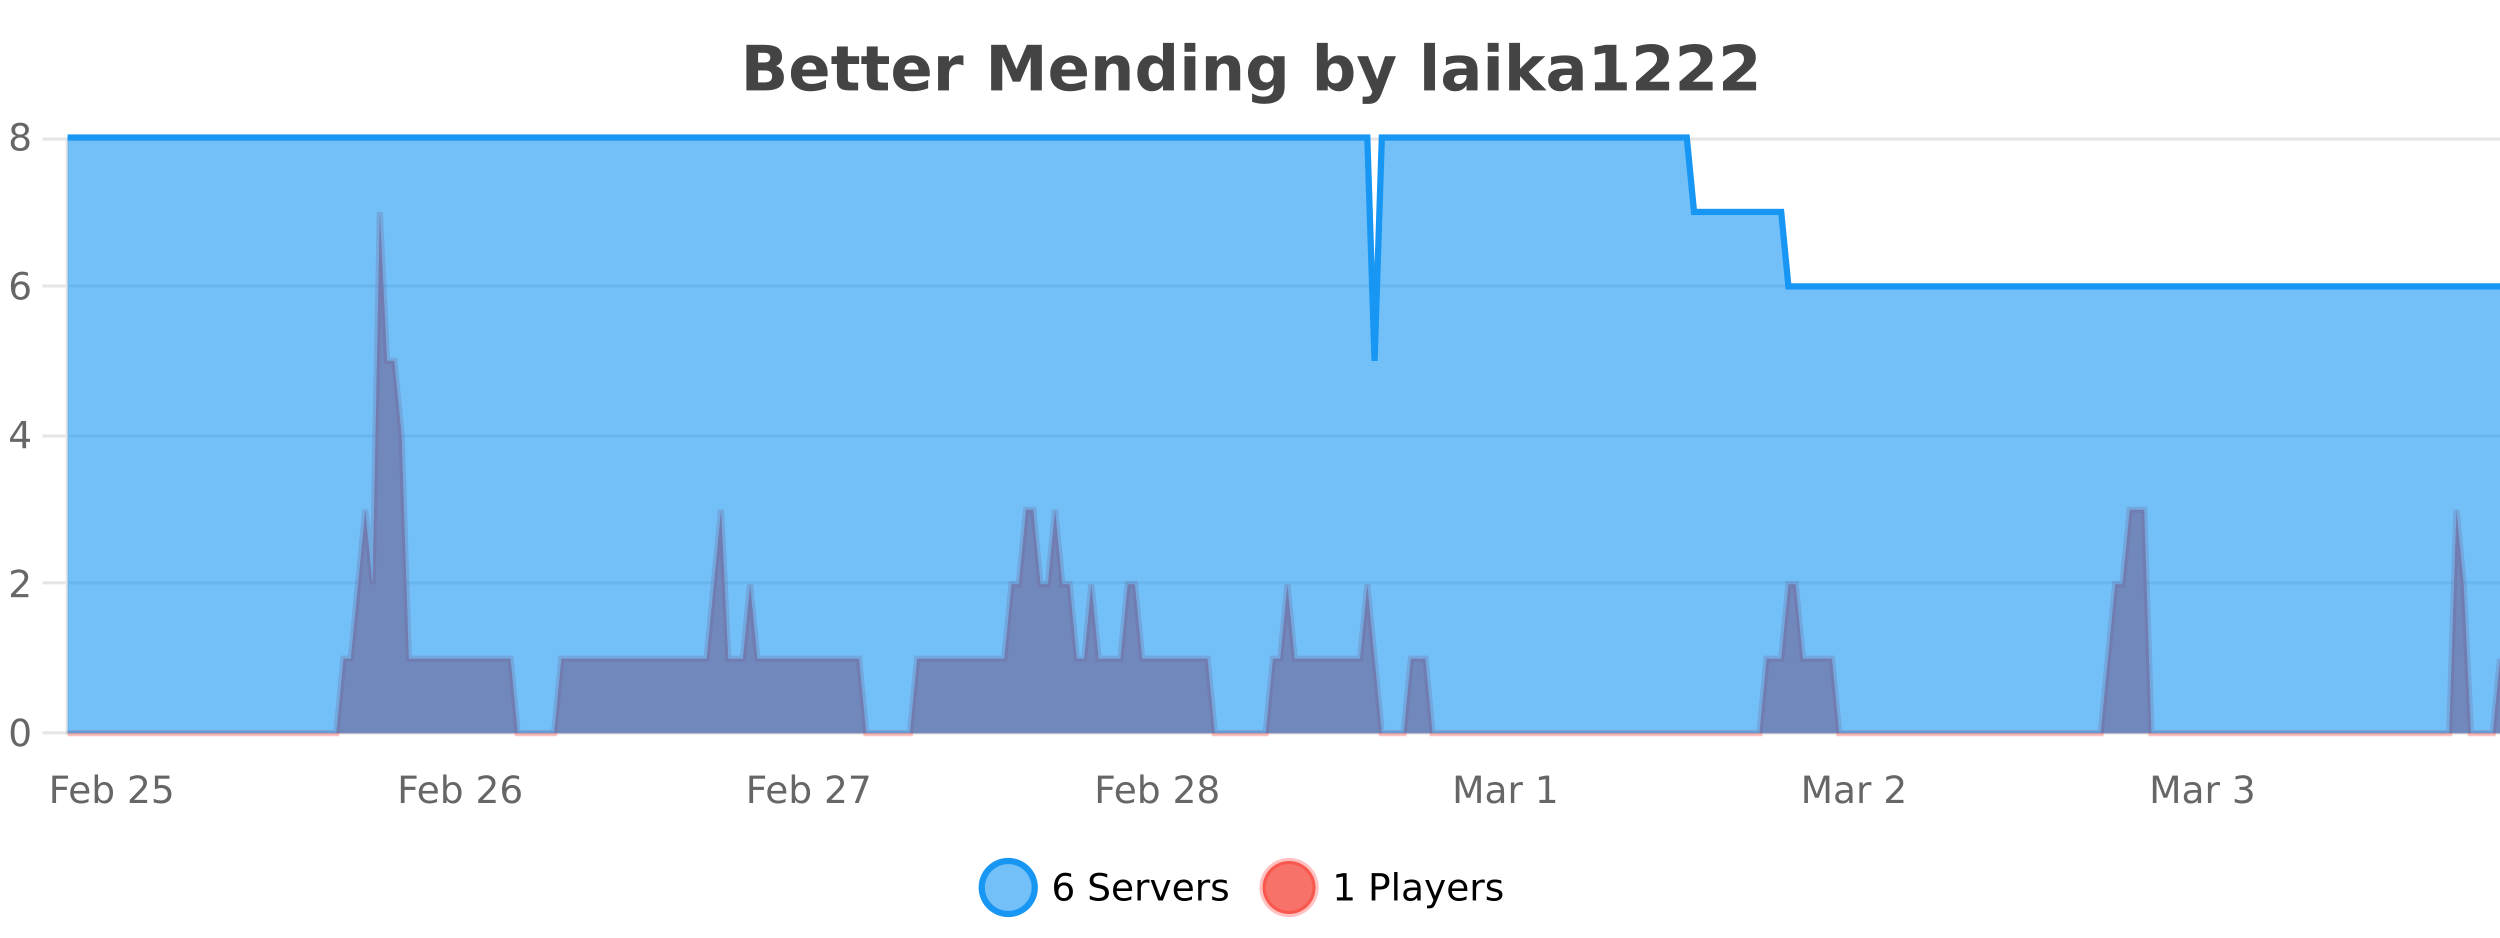
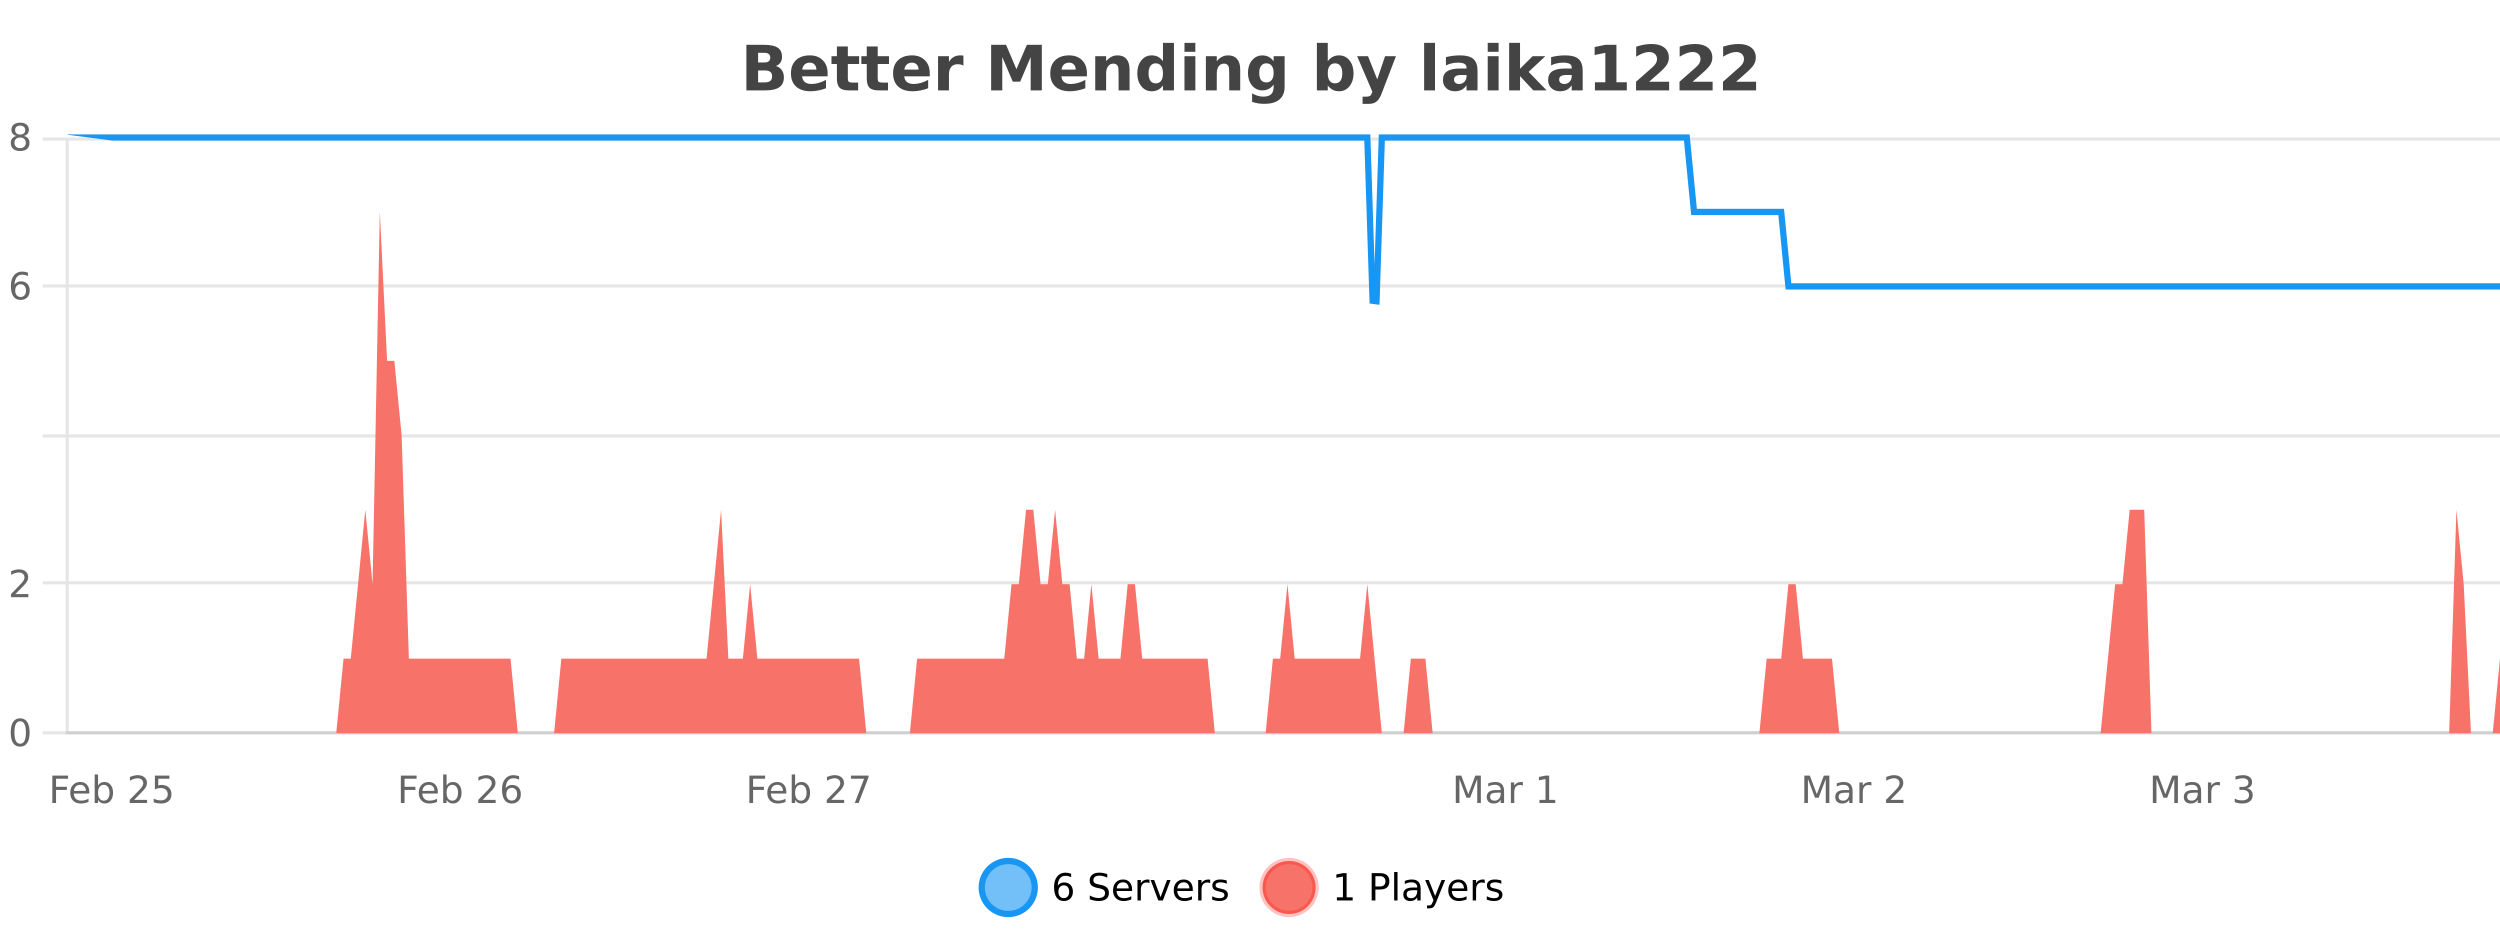
<svg xmlns="http://www.w3.org/2000/svg" width="800pt" height="300pt" viewBox="0 0 800 300" version="1.1">
  <defs>
    <clipPath id="clip1">
      <path d="M 285 263 L 360 263 L 360 300 L 285 300 Z M 285 263 " />
    </clipPath>
    <clipPath id="clip2">
      <path d="M 375 263 L 450 263 L 450 300 L 375 300 Z M 375 263 " />
    </clipPath>
    <clipPath id="clip3">
      <path d="M 21.633 67 L 800 67 L 800 234.602 L 21.633 234.602 Z M 21.633 67 " />
    </clipPath>
    <clipPath id="clip4">
      <path d="M 20.633 43 L 800 43 L 800 235.602 L 20.633 235.602 Z M 20.633 43 " />
    </clipPath>
    <clipPath id="clip5">
      <path d="M 21.633 44 L 800 44 L 800 234.602 L 21.633 234.602 Z M 21.633 44 " />
    </clipPath>
    <clipPath id="clip6">
-       <path d="M 20.633 43 L 800 43 L 800 144 L 20.633 144 Z M 20.633 43 " />
+       <path d="M 20.633 43 L 800 43 L 800 144 Z M 20.633 43 " />
    </clipPath>
  </defs>
  <g id="surface963321">
    <rect x="0" y="0" width="800" height="300" style="fill:rgb(100%,100%,100%);fill-opacity:1;stroke:none;" />
    <path style="fill:none;stroke-width:1;stroke-linecap:butt;stroke-linejoin:miter;stroke:rgb(0%,0%,0%);stroke-opacity:0.098;stroke-miterlimit:10;" d="M 22 234.5 L 800 234.5 " />
    <path style="fill:none;stroke-width:1;stroke-linecap:butt;stroke-linejoin:miter;stroke:rgb(0%,0%,0%);stroke-opacity:0.098;stroke-miterlimit:10;" d="M 13.633 234.5 L 21 234.5 " />
    <path style="fill:none;stroke-width:1;stroke-linecap:butt;stroke-linejoin:miter;stroke:rgb(0%,0%,0%);stroke-opacity:0.098;stroke-miterlimit:10;" d="M 22 186.5 L 800 186.5 " />
    <path style="fill:none;stroke-width:1;stroke-linecap:butt;stroke-linejoin:miter;stroke:rgb(0%,0%,0%);stroke-opacity:0.098;stroke-miterlimit:10;" d="M 13.633 186.5 L 21 186.5 " />
    <path style="fill:none;stroke-width:1;stroke-linecap:butt;stroke-linejoin:miter;stroke:rgb(0%,0%,0%);stroke-opacity:0.098;stroke-miterlimit:10;" d="M 22 139.5 L 800 139.5 " />
    <path style="fill:none;stroke-width:1;stroke-linecap:butt;stroke-linejoin:miter;stroke:rgb(0%,0%,0%);stroke-opacity:0.098;stroke-miterlimit:10;" d="M 13.633 139.5 L 21 139.5 " />
    <path style="fill:none;stroke-width:1;stroke-linecap:butt;stroke-linejoin:miter;stroke:rgb(0%,0%,0%);stroke-opacity:0.098;stroke-miterlimit:10;" d="M 22 91.5 L 800 91.5 " />
    <path style="fill:none;stroke-width:1;stroke-linecap:butt;stroke-linejoin:miter;stroke:rgb(0%,0%,0%);stroke-opacity:0.098;stroke-miterlimit:10;" d="M 13.633 91.5 L 21 91.5 " />
    <path style="fill:none;stroke-width:1;stroke-linecap:butt;stroke-linejoin:miter;stroke:rgb(0%,0%,0%);stroke-opacity:0.098;stroke-miterlimit:10;" d="M 22 44.5 L 800 44.5 " />
    <path style="fill:none;stroke-width:1;stroke-linecap:butt;stroke-linejoin:miter;stroke:rgb(0%,0%,0%);stroke-opacity:0.098;stroke-miterlimit:10;" d="M 13.633 44.5 L 21 44.5 " />
    <path style=" stroke:none;fill-rule:nonzero;fill:rgb(9.02%,58.824%,95.294%);fill-opacity:0.6;" d="M 331.121 284 C 331.121 288.688 327.324 292.484 322.637 292.484 C 317.953 292.484 314.152 288.688 314.152 284 C 314.152 279.312 317.953 275.516 322.637 275.516 C 327.324 275.516 331.121 279.312 331.121 284 Z M 331.121 284 " />
    <g clip-path="url(#clip1)" clip-rule="nonzero">
      <path style="fill:none;stroke-width:2;stroke-linecap:butt;stroke-linejoin:miter;stroke:rgb(9.02%,58.824%,95.294%);stroke-opacity:1;stroke-miterlimit:10;" d="M 331.121 284 C 331.121 288.688 327.324 292.484 322.637 292.484 C 317.953 292.484 314.152 288.688 314.152 284 C 314.152 279.312 317.953 275.516 322.637 275.516 C 327.324 275.516 331.121 279.312 331.121 284 Z M 331.121 284 " />
    </g>
    <path style=" stroke:none;fill-rule:nonzero;fill:rgb(0%,0%,0%);fill-opacity:1;" d="M 340.422 283.312 C 339.891 283.312 339.469 283.496 339.156 283.859 C 338.844 284.227 338.688 284.719 338.688 285.344 C 338.688 285.98 338.844 286.48 339.156 286.844 C 339.469 287.211 339.891 287.391 340.422 287.391 C 340.953 287.391 341.367 287.211 341.672 286.844 C 341.984 286.48 342.141 285.98 342.141 285.344 C 342.141 284.719 341.984 284.227 341.672 283.859 C 341.367 283.496 340.953 283.312 340.422 283.312 Z M 342.766 279.594 L 342.766 280.672 C 342.461 280.539 342.16 280.434 341.859 280.359 C 341.555 280.289 341.258 280.25 340.969 280.25 C 340.188 280.25 339.586 280.516 339.172 281.047 C 338.766 281.57 338.531 282.359 338.469 283.422 C 338.695 283.09 338.984 282.836 339.328 282.656 C 339.68 282.469 340.066 282.375 340.484 282.375 C 341.359 282.375 342.051 282.641 342.562 283.172 C 343.07 283.703 343.328 284.43 343.328 285.344 C 343.328 286.25 343.062 286.977 342.531 287.516 C 342 288.059 341.297 288.328 340.422 288.328 C 339.398 288.328 338.625 287.945 338.094 287.172 C 337.562 286.391 337.297 285.266 337.297 283.797 C 337.297 282.414 337.625 281.309 338.281 280.484 C 338.938 279.664 339.816 279.25 340.922 279.25 C 341.211 279.25 341.508 279.281 341.812 279.344 C 342.113 279.398 342.43 279.48 342.766 279.594 Z M 354.32 279.688 L 354.32 280.844 C 353.871 280.637 353.445 280.48 353.039 280.375 C 352.641 280.262 352.262 280.203 351.898 280.203 C 351.25 280.203 350.75 280.328 350.398 280.578 C 350.055 280.828 349.883 281.188 349.883 281.656 C 349.883 282.043 349.996 282.336 350.227 282.531 C 350.453 282.73 350.898 282.887 351.555 283 L 352.258 283.156 C 353.141 283.324 353.793 283.621 354.211 284.047 C 354.637 284.465 354.852 285.027 354.852 285.734 C 354.852 286.59 354.562 287.234 353.992 287.672 C 353.43 288.109 352.594 288.328 351.492 288.328 C 351.086 288.328 350.648 288.281 350.18 288.188 C 349.711 288.094 349.227 287.953 348.727 287.766 L 348.727 286.547 C 349.203 286.82 349.672 287.023 350.133 287.156 C 350.602 287.293 351.055 287.359 351.492 287.359 C 352.168 287.359 352.688 287.23 353.055 286.969 C 353.43 286.699 353.617 286.32 353.617 285.828 C 353.617 285.402 353.48 285.07 353.211 284.828 C 352.949 284.578 352.516 284.398 351.914 284.281 L 351.195 284.141 C 350.309 283.965 349.668 283.688 349.273 283.312 C 348.887 282.938 348.695 282.418 348.695 281.75 C 348.695 280.969 348.965 280.359 349.508 279.922 C 350.047 279.477 350.797 279.25 351.758 279.25 C 352.172 279.25 352.59 279.289 353.008 279.359 C 353.434 279.434 353.871 279.543 354.32 279.688 Z M 362.266 284.609 L 362.266 285.125 L 357.297 285.125 C 357.348 285.875 357.57 286.445 357.969 286.828 C 358.375 287.215 358.93 287.406 359.641 287.406 C 360.055 287.406 360.457 287.359 360.844 287.266 C 361.238 287.164 361.629 287.008 362.016 286.797 L 362.016 287.828 C 361.617 287.984 361.219 288.105 360.812 288.188 C 360.406 288.281 359.992 288.328 359.578 288.328 C 358.535 288.328 357.707 288.027 357.094 287.422 C 356.477 286.809 356.172 285.98 356.172 284.938 C 356.172 283.867 356.461 283.016 357.047 282.391 C 357.629 281.758 358.41 281.438 359.391 281.438 C 360.273 281.438 360.973 281.727 361.484 282.297 C 362.004 282.859 362.266 283.633 362.266 284.609 Z M 361.188 284.281 C 361.176 283.699 361.008 283.23 360.688 282.875 C 360.363 282.523 359.938 282.344 359.406 282.344 C 358.801 282.344 358.316 282.516 357.953 282.859 C 357.598 283.203 357.395 283.684 357.344 284.297 Z M 367.836 282.594 C 367.711 282.531 367.574 282.484 367.43 282.453 C 367.293 282.414 367.137 282.391 366.961 282.391 C 366.355 282.391 365.887 282.59 365.555 282.984 C 365.23 283.383 365.07 283.953 365.07 284.703 L 365.07 288.156 L 363.992 288.156 L 363.992 281.594 L 365.07 281.594 L 365.07 282.609 C 365.297 282.215 365.594 281.922 365.961 281.734 C 366.324 281.539 366.766 281.438 367.289 281.438 C 367.359 281.438 367.438 281.445 367.523 281.453 C 367.617 281.465 367.715 281.48 367.82 281.5 Z M 368.195 281.594 L 369.336 281.594 L 371.383 287.094 L 373.445 281.594 L 374.586 281.594 L 372.117 288.156 L 370.648 288.156 Z M 381.688 284.609 L 381.688 285.125 L 376.719 285.125 C 376.77 285.875 376.992 286.445 377.391 286.828 C 377.797 287.215 378.352 287.406 379.062 287.406 C 379.477 287.406 379.879 287.359 380.266 287.266 C 380.66 287.164 381.051 287.008 381.438 286.797 L 381.438 287.828 C 381.039 287.984 380.641 288.105 380.234 288.188 C 379.828 288.281 379.414 288.328 379 288.328 C 377.957 288.328 377.129 288.027 376.516 287.422 C 375.898 286.809 375.594 285.98 375.594 284.938 C 375.594 283.867 375.883 283.016 376.469 282.391 C 377.051 281.758 377.832 281.438 378.812 281.438 C 379.695 281.438 380.395 281.727 380.906 282.297 C 381.426 282.859 381.688 283.633 381.688 284.609 Z M 380.609 284.281 C 380.598 283.699 380.43 283.23 380.109 282.875 C 379.785 282.523 379.359 282.344 378.828 282.344 C 378.223 282.344 377.738 282.516 377.375 282.859 C 377.02 283.203 376.816 283.684 376.766 284.297 Z M 387.258 282.594 C 387.133 282.531 386.996 282.484 386.852 282.453 C 386.715 282.414 386.559 282.391 386.383 282.391 C 385.777 282.391 385.309 282.59 384.977 282.984 C 384.652 283.383 384.492 283.953 384.492 284.703 L 384.492 288.156 L 383.414 288.156 L 383.414 281.594 L 384.492 281.594 L 384.492 282.609 C 384.719 282.215 385.016 281.922 385.383 281.734 C 385.746 281.539 386.188 281.438 386.711 281.438 C 386.781 281.438 386.859 281.445 386.945 281.453 C 387.039 281.465 387.137 281.48 387.242 281.5 Z M 392.562 281.781 L 392.562 282.812 C 392.258 282.656 391.941 282.543 391.609 282.469 C 391.285 282.387 390.945 282.344 390.594 282.344 C 390.062 282.344 389.66 282.43 389.391 282.594 C 389.117 282.75 388.984 282.996 388.984 283.328 C 388.984 283.578 389.078 283.777 389.266 283.922 C 389.461 284.059 389.852 284.188 390.438 284.312 L 390.797 284.406 C 391.566 284.562 392.113 284.793 392.438 285.094 C 392.758 285.398 392.922 285.812 392.922 286.344 C 392.922 286.961 392.676 287.445 392.188 287.797 C 391.707 288.152 391.047 288.328 390.203 288.328 C 389.848 288.328 389.477 288.289 389.094 288.219 C 388.719 288.156 388.32 288.059 387.906 287.922 L 387.906 286.797 C 388.301 287.008 388.691 287.164 389.078 287.266 C 389.461 287.371 389.848 287.422 390.234 287.422 C 390.734 287.422 391.117 287.34 391.391 287.172 C 391.672 286.996 391.812 286.746 391.812 286.422 C 391.812 286.133 391.711 285.906 391.516 285.75 C 391.316 285.594 390.883 285.445 390.219 285.297 L 389.844 285.219 C 389.176 285.074 388.691 284.855 388.391 284.562 C 388.098 284.273 387.953 283.875 387.953 283.375 C 387.953 282.75 388.172 282.273 388.609 281.938 C 389.047 281.605 389.664 281.438 390.469 281.438 C 390.863 281.438 391.238 281.469 391.594 281.531 C 391.945 281.586 392.27 281.668 392.562 281.781 Z M 332.637 277.016 " />
    <path style=" stroke:none;fill-rule:nonzero;fill:rgb(96.863%,44.706%,40.784%);fill-opacity:1;" d="M 420.988 284 C 420.988 288.688 417.191 292.484 412.504 292.484 C 407.82 292.484 404.02 288.688 404.02 284 C 404.02 279.312 407.82 275.516 412.504 275.516 C 417.191 275.516 420.988 279.312 420.988 284 Z M 420.988 284 " />
    <g clip-path="url(#clip2)" clip-rule="nonzero">
      <path style="fill:none;stroke-width:2;stroke-linecap:butt;stroke-linejoin:miter;stroke:rgb(100%,4.706%,0%);stroke-opacity:0.247;stroke-miterlimit:10;" d="M 420.988 284 C 420.988 288.688 417.191 292.484 412.504 292.484 C 407.82 292.484 404.02 288.688 404.02 284 C 404.02 279.312 407.82 275.516 412.504 275.516 C 417.191 275.516 420.988 279.312 420.988 284 Z M 420.988 284 " />
    </g>
    <path style=" stroke:none;fill-rule:nonzero;fill:rgb(0%,0%,0%);fill-opacity:1;" d="M 427.805 287.156 L 429.742 287.156 L 429.742 280.484 L 427.633 280.906 L 427.633 279.828 L 429.727 279.406 L 430.914 279.406 L 430.914 287.156 L 432.852 287.156 L 432.852 288.156 L 427.805 288.156 Z M 440.125 280.375 L 440.125 283.672 L 441.609 283.672 C 442.16 283.672 442.586 283.531 442.891 283.25 C 443.191 282.961 443.344 282.547 443.344 282.016 C 443.344 281.496 443.191 281.094 442.891 280.812 C 442.586 280.523 442.16 280.375 441.609 280.375 Z M 438.938 279.406 L 441.609 279.406 C 442.598 279.406 443.344 279.633 443.844 280.078 C 444.344 280.516 444.594 281.164 444.594 282.016 C 444.594 282.883 444.344 283.539 443.844 283.984 C 443.344 284.422 442.598 284.641 441.609 284.641 L 440.125 284.641 L 440.125 288.156 L 438.938 288.156 Z M 446.129 279.031 L 447.207 279.031 L 447.207 288.156 L 446.129 288.156 Z M 452.445 284.859 C 451.578 284.859 450.977 284.961 450.633 285.156 C 450.297 285.355 450.133 285.695 450.133 286.172 C 450.133 286.559 450.258 286.867 450.508 287.094 C 450.766 287.312 451.109 287.422 451.539 287.422 C 452.141 287.422 452.621 287.215 452.977 286.797 C 453.34 286.371 453.523 285.805 453.523 285.094 L 453.523 284.859 Z M 454.602 284.406 L 454.602 288.156 L 453.523 288.156 L 453.523 287.156 C 453.273 287.555 452.965 287.852 452.602 288.047 C 452.234 288.234 451.789 288.328 451.258 288.328 C 450.578 288.328 450.043 288.141 449.648 287.766 C 449.25 287.383 449.055 286.875 449.055 286.25 C 449.055 285.512 449.297 284.953 449.789 284.578 C 450.289 284.203 451.027 284.016 452.008 284.016 L 453.523 284.016 L 453.523 283.906 C 453.523 283.406 453.355 283.023 453.023 282.75 C 452.699 282.48 452.246 282.344 451.664 282.344 C 451.289 282.344 450.918 282.391 450.555 282.484 C 450.199 282.578 449.859 282.715 449.539 282.891 L 449.539 281.891 C 449.934 281.734 450.312 281.621 450.68 281.547 C 451.055 281.477 451.418 281.438 451.773 281.438 C 452.719 281.438 453.43 281.684 453.898 282.172 C 454.367 282.664 454.602 283.406 454.602 284.406 Z M 459.551 288.766 C 459.246 289.547 458.949 290.055 458.66 290.297 C 458.367 290.535 457.98 290.656 457.504 290.656 L 456.645 290.656 L 456.645 289.75 L 457.27 289.75 C 457.57 289.75 457.801 289.676 457.957 289.531 C 458.121 289.395 458.305 289.066 458.504 288.547 L 458.707 288.047 L 456.051 281.594 L 457.191 281.594 L 459.238 286.719 L 461.301 281.594 L 462.441 281.594 Z M 469.543 284.609 L 469.543 285.125 L 464.574 285.125 C 464.625 285.875 464.848 286.445 465.246 286.828 C 465.652 287.215 466.207 287.406 466.918 287.406 C 467.332 287.406 467.734 287.359 468.121 287.266 C 468.516 287.164 468.906 287.008 469.293 286.797 L 469.293 287.828 C 468.895 287.984 468.496 288.105 468.09 288.188 C 467.684 288.281 467.27 288.328 466.855 288.328 C 465.812 288.328 464.984 288.027 464.371 287.422 C 463.754 286.809 463.449 285.98 463.449 284.938 C 463.449 283.867 463.738 283.016 464.324 282.391 C 464.906 281.758 465.688 281.438 466.668 281.438 C 467.551 281.438 468.25 281.727 468.762 282.297 C 469.281 282.859 469.543 283.633 469.543 284.609 Z M 468.465 284.281 C 468.453 283.699 468.285 283.23 467.965 282.875 C 467.641 282.523 467.215 282.344 466.684 282.344 C 466.078 282.344 465.594 282.516 465.23 282.859 C 464.875 283.203 464.672 283.684 464.621 284.297 Z M 475.113 282.594 C 474.988 282.531 474.852 282.484 474.707 282.453 C 474.57 282.414 474.414 282.391 474.238 282.391 C 473.633 282.391 473.164 282.59 472.832 282.984 C 472.508 283.383 472.348 283.953 472.348 284.703 L 472.348 288.156 L 471.27 288.156 L 471.27 281.594 L 472.348 281.594 L 472.348 282.609 C 472.574 282.215 472.871 281.922 473.238 281.734 C 473.602 281.539 474.043 281.438 474.566 281.438 C 474.637 281.438 474.715 281.445 474.801 281.453 C 474.895 281.465 474.992 281.48 475.098 281.5 Z M 480.422 281.781 L 480.422 282.812 C 480.117 282.656 479.801 282.543 479.469 282.469 C 479.145 282.387 478.805 282.344 478.453 282.344 C 477.922 282.344 477.52 282.43 477.25 282.594 C 476.977 282.75 476.844 282.996 476.844 283.328 C 476.844 283.578 476.938 283.777 477.125 283.922 C 477.32 284.059 477.711 284.188 478.297 284.312 L 478.656 284.406 C 479.426 284.562 479.973 284.793 480.297 285.094 C 480.617 285.398 480.781 285.812 480.781 286.344 C 480.781 286.961 480.535 287.445 480.047 287.797 C 479.566 288.152 478.906 288.328 478.062 288.328 C 477.707 288.328 477.336 288.289 476.953 288.219 C 476.578 288.156 476.18 288.059 475.766 287.922 L 475.766 286.797 C 476.16 287.008 476.551 287.164 476.938 287.266 C 477.32 287.371 477.707 287.422 478.094 287.422 C 478.594 287.422 478.977 287.34 479.25 287.172 C 479.531 286.996 479.672 286.746 479.672 286.422 C 479.672 286.133 479.57 285.906 479.375 285.75 C 479.176 285.594 478.742 285.445 478.078 285.297 L 477.703 285.219 C 477.035 285.074 476.551 284.855 476.25 284.562 C 475.957 284.273 475.812 283.875 475.812 283.375 C 475.812 282.75 476.031 282.273 476.469 281.938 C 476.906 281.605 477.523 281.438 478.328 281.438 C 478.723 281.438 479.098 281.469 479.453 281.531 C 479.805 281.586 480.129 281.668 480.422 281.781 Z M 422.504 277.016 " />
    <path style=" stroke:none;fill-rule:nonzero;fill:rgb(26.667%,26.667%,26.667%);fill-opacity:1;" d="M 244.672 19.984 C 245.266 19.984 245.711 19.855 246.016 19.594 C 246.328 19.336 246.484 18.949 246.484 18.438 C 246.484 17.938 246.328 17.559 246.016 17.297 C 245.711 17.039 245.266 16.906 244.672 16.906 L 242.594 16.906 L 242.594 19.984 Z M 244.797 26.359 C 245.555 26.359 246.125 26.203 246.5 25.891 C 246.883 25.57 247.078 25.086 247.078 24.438 C 247.078 23.805 246.891 23.328 246.516 23.016 C 246.141 22.703 245.566 22.547 244.797 22.547 L 242.594 22.547 L 242.594 26.359 Z M 248.297 21.125 C 249.109 21.355 249.734 21.789 250.172 22.422 C 250.617 23.047 250.844 23.82 250.844 24.734 C 250.844 26.141 250.363 27.195 249.406 27.891 C 248.457 28.578 247.016 28.922 245.078 28.922 L 238.844 28.922 L 238.844 14.344 L 244.484 14.344 C 246.504 14.344 247.969 14.652 248.875 15.266 C 249.789 15.871 250.25 16.852 250.25 18.203 C 250.25 18.914 250.082 19.516 249.75 20.016 C 249.414 20.508 248.93 20.875 248.297 21.125 Z M 264.836 23.422 L 264.836 24.422 L 256.664 24.422 C 256.746 25.246 257.043 25.859 257.555 26.266 C 258.062 26.672 258.773 26.875 259.68 26.875 C 260.418 26.875 261.172 26.766 261.945 26.547 C 262.715 26.328 263.508 26 264.32 25.562 L 264.32 28.25 C 263.496 28.562 262.668 28.797 261.836 28.953 C 261.012 29.117 260.188 29.203 259.367 29.203 C 257.387 29.203 255.844 28.703 254.742 27.703 C 253.648 26.695 253.102 25.281 253.102 23.469 C 253.102 21.68 253.637 20.273 254.711 19.25 C 255.793 18.23 257.277 17.719 259.164 17.719 C 260.883 17.719 262.258 18.242 263.289 19.281 C 264.32 20.312 264.836 21.695 264.836 23.422 Z M 261.242 22.266 C 261.242 21.602 261.047 21.062 260.664 20.656 C 260.277 20.25 259.773 20.047 259.148 20.047 C 258.469 20.047 257.918 20.242 257.492 20.625 C 257.074 21 256.812 21.547 256.711 22.266 Z M 271.309 14.875 L 271.309 17.984 L 274.918 17.984 L 274.918 20.484 L 271.309 20.484 L 271.309 25.125 C 271.309 25.637 271.406 25.98 271.605 26.156 C 271.812 26.336 272.215 26.422 272.809 26.422 L 274.605 26.422 L 274.605 28.922 L 271.605 28.922 C 270.23 28.922 269.25 28.637 268.668 28.062 C 268.094 27.48 267.809 26.5 267.809 25.125 L 267.809 20.484 L 266.074 20.484 L 266.074 17.984 L 267.809 17.984 L 267.809 14.875 Z M 280.867 14.875 L 280.867 17.984 L 284.477 17.984 L 284.477 20.484 L 280.867 20.484 L 280.867 25.125 C 280.867 25.637 280.965 25.98 281.164 26.156 C 281.371 26.336 281.773 26.422 282.367 26.422 L 284.164 26.422 L 284.164 28.922 L 281.164 28.922 C 279.789 28.922 278.809 28.637 278.227 28.062 C 277.652 27.48 277.367 26.5 277.367 25.125 L 277.367 20.484 L 275.633 20.484 L 275.633 17.984 L 277.367 17.984 L 277.367 14.875 Z M 297.523 23.422 L 297.523 24.422 L 289.352 24.422 C 289.434 25.246 289.73 25.859 290.242 26.266 C 290.75 26.672 291.461 26.875 292.367 26.875 C 293.105 26.875 293.859 26.766 294.633 26.547 C 295.402 26.328 296.195 26 297.008 25.562 L 297.008 28.25 C 296.184 28.562 295.355 28.797 294.523 28.953 C 293.699 29.117 292.875 29.203 292.055 29.203 C 290.074 29.203 288.531 28.703 287.43 27.703 C 286.336 26.695 285.789 25.281 285.789 23.469 C 285.789 21.68 286.324 20.273 287.398 19.25 C 288.48 18.23 289.965 17.719 291.852 17.719 C 293.57 17.719 294.945 18.242 295.977 19.281 C 297.008 20.312 297.523 21.695 297.523 23.422 Z M 293.93 22.266 C 293.93 21.602 293.734 21.062 293.352 20.656 C 292.965 20.25 292.461 20.047 291.836 20.047 C 291.156 20.047 290.605 20.242 290.18 20.625 C 289.762 21 289.5 21.547 289.398 22.266 Z M 308.305 20.969 C 307.992 20.824 307.684 20.719 307.383 20.656 C 307.078 20.586 306.777 20.547 306.477 20.547 C 305.57 20.547 304.871 20.836 304.383 21.406 C 303.902 21.98 303.664 22.805 303.664 23.875 L 303.664 28.922 L 300.18 28.922 L 300.18 17.984 L 303.664 17.984 L 303.664 19.781 C 304.109 19.062 304.625 18.543 305.211 18.219 C 305.793 17.887 306.492 17.719 307.305 17.719 C 307.43 17.719 307.559 17.727 307.695 17.734 C 307.828 17.746 308.027 17.766 308.289 17.797 Z M 317.164 14.344 L 321.945 14.344 L 325.258 22.141 L 328.602 14.344 L 333.383 14.344 L 333.383 28.922 L 329.82 28.922 L 329.82 18.25 L 326.461 26.125 L 324.086 26.125 L 320.727 18.25 L 320.727 28.922 L 317.164 28.922 Z M 347.816 23.422 L 347.816 24.422 L 339.645 24.422 C 339.727 25.246 340.023 25.859 340.535 26.266 C 341.043 26.672 341.754 26.875 342.66 26.875 C 343.398 26.875 344.152 26.766 344.926 26.547 C 345.695 26.328 346.488 26 347.301 25.562 L 347.301 28.25 C 346.477 28.562 345.648 28.797 344.816 28.953 C 343.992 29.117 343.168 29.203 342.348 29.203 C 340.367 29.203 338.824 28.703 337.723 27.703 C 336.629 26.695 336.082 25.281 336.082 23.469 C 336.082 21.68 336.617 20.273 337.691 19.25 C 338.773 18.23 340.258 17.719 342.145 17.719 C 343.863 17.719 345.238 18.242 346.27 19.281 C 347.301 20.312 347.816 21.695 347.816 23.422 Z M 344.223 22.266 C 344.223 21.602 344.027 21.062 343.645 20.656 C 343.258 20.25 342.754 20.047 342.129 20.047 C 341.449 20.047 340.898 20.242 340.473 20.625 C 340.055 21 339.793 21.547 339.691 22.266 Z M 361.461 22.266 L 361.461 28.922 L 357.945 28.922 L 357.945 23.828 C 357.945 22.883 357.922 22.23 357.883 21.875 C 357.84 21.512 357.766 21.246 357.664 21.078 C 357.527 20.852 357.34 20.672 357.102 20.547 C 356.871 20.422 356.605 20.359 356.305 20.359 C 355.574 20.359 355 20.641 354.586 21.203 C 354.168 21.766 353.961 22.547 353.961 23.547 L 353.961 28.922 L 350.477 28.922 L 350.477 17.984 L 353.961 17.984 L 353.961 19.578 C 354.492 18.945 355.055 18.477 355.648 18.172 C 356.242 17.871 356.891 17.719 357.602 17.719 C 358.871 17.719 359.828 18.109 360.477 18.891 C 361.133 19.664 361.461 20.789 361.461 22.266 Z M 372.148 19.578 L 372.148 13.719 L 375.664 13.719 L 375.664 28.922 L 372.148 28.922 L 372.148 27.344 C 371.668 27.992 371.137 28.465 370.555 28.766 C 369.969 29.055 369.297 29.203 368.539 29.203 C 367.195 29.203 366.09 28.668 365.227 27.594 C 364.359 26.523 363.93 25.148 363.93 23.469 C 363.93 21.781 364.359 20.402 365.227 19.328 C 366.09 18.258 367.195 17.719 368.539 17.719 C 369.297 17.719 369.969 17.871 370.555 18.172 C 371.137 18.477 371.668 18.945 372.148 19.578 Z M 369.836 26.672 C 370.586 26.672 371.156 26.402 371.555 25.859 C 371.949 25.309 372.148 24.512 372.148 23.469 C 372.148 22.43 371.949 21.637 371.555 21.094 C 371.156 20.543 370.586 20.266 369.836 20.266 C 369.094 20.266 368.527 20.543 368.133 21.094 C 367.734 21.637 367.539 22.43 367.539 23.469 C 367.539 24.512 367.734 25.309 368.133 25.859 C 368.527 26.402 369.094 26.672 369.836 26.672 Z M 379.031 17.984 L 382.516 17.984 L 382.516 28.922 L 379.031 28.922 Z M 379.031 13.719 L 382.516 13.719 L 382.516 16.578 L 379.031 16.578 Z M 396.867 22.266 L 396.867 28.922 L 393.352 28.922 L 393.352 23.828 C 393.352 22.883 393.328 22.23 393.289 21.875 C 393.246 21.512 393.172 21.246 393.07 21.078 C 392.934 20.852 392.746 20.672 392.508 20.547 C 392.277 20.422 392.012 20.359 391.711 20.359 C 390.98 20.359 390.406 20.641 389.992 21.203 C 389.574 21.766 389.367 22.547 389.367 23.547 L 389.367 28.922 L 385.883 28.922 L 385.883 17.984 L 389.367 17.984 L 389.367 19.578 C 389.898 18.945 390.461 18.477 391.055 18.172 C 391.648 17.871 392.297 17.719 393.008 17.719 C 394.277 17.719 395.234 18.109 395.883 18.891 C 396.539 19.664 396.867 20.789 396.867 22.266 Z M 407.562 27.062 C 407.082 27.699 406.551 28.168 405.969 28.469 C 405.383 28.773 404.711 28.922 403.953 28.922 C 402.617 28.922 401.516 28.398 400.641 27.344 C 399.773 26.293 399.344 24.953 399.344 23.328 C 399.344 21.695 399.773 20.355 400.641 19.312 C 401.516 18.262 402.617 17.734 403.953 17.734 C 404.711 17.734 405.383 17.887 405.969 18.188 C 406.551 18.492 407.082 18.965 407.562 19.609 L 407.562 17.984 L 411.078 17.984 L 411.078 27.812 C 411.078 29.57 410.52 30.914 409.406 31.844 C 408.301 32.77 406.691 33.234 404.578 33.234 C 403.898 33.234 403.238 33.18 402.594 33.078 C 401.957 32.973 401.316 32.816 400.672 32.609 L 400.672 29.875 C 401.285 30.227 401.883 30.488 402.469 30.656 C 403.051 30.832 403.641 30.922 404.234 30.922 C 405.379 30.922 406.219 30.672 406.75 30.172 C 407.289 29.672 407.562 28.887 407.562 27.812 Z M 405.25 20.266 C 404.531 20.266 403.969 20.531 403.562 21.062 C 403.156 21.594 402.953 22.352 402.953 23.328 C 402.953 24.328 403.145 25.09 403.531 25.609 C 403.926 26.121 404.5 26.375 405.25 26.375 C 405.977 26.375 406.547 26.109 406.953 25.578 C 407.359 25.047 407.562 24.297 407.562 23.328 C 407.562 22.352 407.359 21.594 406.953 21.062 C 406.547 20.531 405.977 20.266 405.25 20.266 Z M 427.215 26.672 C 427.965 26.672 428.535 26.402 428.934 25.859 C 429.328 25.309 429.527 24.512 429.527 23.469 C 429.527 22.43 429.328 21.637 428.934 21.094 C 428.535 20.543 427.965 20.266 427.215 20.266 C 426.465 20.266 425.887 20.543 425.48 21.094 C 425.082 21.637 424.887 22.43 424.887 23.469 C 424.887 24.5 425.082 25.293 425.48 25.844 C 425.887 26.398 426.465 26.672 427.215 26.672 Z M 424.887 19.578 C 425.375 18.945 425.91 18.477 426.496 18.172 C 427.078 17.871 427.75 17.719 428.512 17.719 C 429.863 17.719 430.973 18.258 431.84 19.328 C 432.703 20.402 433.137 21.781 433.137 23.469 C 433.137 25.148 432.703 26.523 431.84 27.594 C 430.973 28.668 429.863 29.203 428.512 29.203 C 427.75 29.203 427.078 29.051 426.496 28.75 C 425.91 28.449 425.375 27.98 424.887 27.344 L 424.887 28.922 L 421.402 28.922 L 421.402 13.719 L 424.887 13.719 Z M 434.281 17.984 L 437.766 17.984 L 440.719 25.406 L 443.219 17.984 L 446.703 17.984 L 442.109 29.953 C 441.648 31.172 441.109 32.02 440.484 32.5 C 439.867 32.988 439.062 33.234 438.062 33.234 L 436.031 33.234 L 436.031 30.938 L 437.125 30.938 C 437.719 30.938 438.148 30.844 438.422 30.656 C 438.691 30.469 438.898 30.129 439.047 29.641 L 439.156 29.344 Z M 455.719 13.719 L 459.203 13.719 L 459.203 28.922 L 455.719 28.922 Z M 467.465 24 C 466.734 24 466.188 24.125 465.824 24.375 C 465.457 24.617 465.277 24.98 465.277 25.469 C 465.277 25.906 465.422 26.25 465.715 26.5 C 466.016 26.75 466.426 26.875 466.949 26.875 C 467.605 26.875 468.156 26.641 468.605 26.172 C 469.062 25.703 469.293 25.117 469.293 24.406 L 469.293 24 Z M 472.809 22.688 L 472.809 28.922 L 469.293 28.922 L 469.293 27.297 C 468.824 27.965 468.293 28.449 467.699 28.75 C 467.113 29.051 466.402 29.203 465.559 29.203 C 464.434 29.203 463.516 28.875 462.809 28.219 C 462.098 27.555 461.746 26.695 461.746 25.641 C 461.746 24.359 462.184 23.422 463.059 22.828 C 463.941 22.227 465.332 21.922 467.23 21.922 L 469.293 21.922 L 469.293 21.641 C 469.293 21.09 469.074 20.688 468.637 20.438 C 468.199 20.18 467.516 20.047 466.59 20.047 C 465.84 20.047 465.141 20.125 464.496 20.281 C 463.848 20.43 463.25 20.648 462.699 20.938 L 462.699 18.281 C 463.449 18.094 464.199 17.953 464.949 17.859 C 465.707 17.766 466.469 17.719 467.23 17.719 C 469.199 17.719 470.621 18.109 471.496 18.891 C 472.371 19.664 472.809 20.93 472.809 22.688 Z M 476.07 17.984 L 479.555 17.984 L 479.555 28.922 L 476.07 28.922 Z M 476.07 13.719 L 479.555 13.719 L 479.555 16.578 L 476.07 16.578 Z M 482.926 13.719 L 486.41 13.719 L 486.41 22 L 490.441 17.984 L 494.504 17.984 L 489.16 23 L 494.926 28.922 L 490.676 28.922 L 486.41 24.359 L 486.41 28.922 L 482.926 28.922 Z M 501.117 24 C 500.387 24 499.84 24.125 499.477 24.375 C 499.109 24.617 498.93 24.98 498.93 25.469 C 498.93 25.906 499.074 26.25 499.367 26.5 C 499.668 26.75 500.078 26.875 500.602 26.875 C 501.258 26.875 501.809 26.641 502.258 26.172 C 502.715 25.703 502.945 25.117 502.945 24.406 L 502.945 24 Z M 506.461 22.688 L 506.461 28.922 L 502.945 28.922 L 502.945 27.297 C 502.477 27.965 501.945 28.449 501.352 28.75 C 500.766 29.051 500.055 29.203 499.211 29.203 C 498.086 29.203 497.168 28.875 496.461 28.219 C 495.75 27.555 495.398 26.695 495.398 25.641 C 495.398 24.359 495.836 23.422 496.711 22.828 C 497.594 22.227 498.984 21.922 500.883 21.922 L 502.945 21.922 L 502.945 21.641 C 502.945 21.09 502.727 20.688 502.289 20.438 C 501.852 20.18 501.168 20.047 500.242 20.047 C 499.492 20.047 498.793 20.125 498.148 20.281 C 497.5 20.43 496.902 20.648 496.352 20.938 L 496.352 18.281 C 497.102 18.094 497.852 17.953 498.602 17.859 C 499.359 17.766 500.121 17.719 500.883 17.719 C 502.852 17.719 504.273 18.109 505.148 18.891 C 506.023 19.664 506.461 20.93 506.461 22.688 Z M 510.379 26.328 L 513.707 26.328 L 513.707 16.906 L 510.285 17.609 L 510.285 15.047 L 513.676 14.344 L 517.254 14.344 L 517.254 26.328 L 520.582 26.328 L 520.582 28.922 L 510.379 28.922 Z M 527.719 26.156 L 534.125 26.156 L 534.125 28.922 L 523.531 28.922 L 523.531 26.156 L 528.859 21.453 C 529.336 21.027 529.688 20.609 529.906 20.203 C 530.133 19.789 530.25 19.359 530.25 18.922 C 530.25 18.234 530.02 17.684 529.562 17.266 C 529.102 16.852 528.492 16.641 527.734 16.641 C 527.148 16.641 526.508 16.766 525.812 17.016 C 525.113 17.266 524.367 17.641 523.578 18.141 L 523.578 14.938 C 524.422 14.656 525.254 14.445 526.078 14.297 C 526.91 14.152 527.723 14.078 528.516 14.078 C 530.266 14.078 531.617 14.465 532.578 15.234 C 533.547 15.996 534.031 17.062 534.031 18.438 C 534.031 19.242 533.82 19.984 533.406 20.672 C 533 21.352 532.141 22.266 530.828 23.422 Z M 541.633 26.156 L 548.039 26.156 L 548.039 28.922 L 537.445 28.922 L 537.445 26.156 L 542.773 21.453 C 543.25 21.027 543.602 20.609 543.82 20.203 C 544.047 19.789 544.164 19.359 544.164 18.922 C 544.164 18.234 543.934 17.684 543.477 17.266 C 543.016 16.852 542.406 16.641 541.648 16.641 C 541.062 16.641 540.422 16.766 539.727 17.016 C 539.027 17.266 538.281 17.641 537.492 18.141 L 537.492 14.938 C 538.336 14.656 539.168 14.445 539.992 14.297 C 540.824 14.152 541.637 14.078 542.43 14.078 C 544.18 14.078 545.531 14.465 546.492 15.234 C 547.461 15.996 547.945 17.062 547.945 18.438 C 547.945 19.242 547.734 19.984 547.32 20.672 C 546.914 21.352 546.055 22.266 544.742 23.422 Z M 555.547 26.156 L 561.953 26.156 L 561.953 28.922 L 551.359 28.922 L 551.359 26.156 L 556.688 21.453 C 557.164 21.027 557.516 20.609 557.734 20.203 C 557.961 19.789 558.078 19.359 558.078 18.922 C 558.078 18.234 557.848 17.684 557.391 17.266 C 556.93 16.852 556.32 16.641 555.562 16.641 C 554.977 16.641 554.336 16.766 553.641 17.016 C 552.941 17.266 552.195 17.641 551.406 18.141 L 551.406 14.938 C 552.25 14.656 553.082 14.445 553.906 14.297 C 554.738 14.152 555.551 14.078 556.344 14.078 C 558.094 14.078 559.445 14.465 560.406 15.234 C 561.375 15.996 561.859 17.062 561.859 18.438 C 561.859 19.242 561.648 19.984 561.234 20.672 C 560.828 21.352 559.969 22.266 558.656 23.422 Z M 237 10.359 " />
    <path style="fill:none;stroke-width:1;stroke-linecap:butt;stroke-linejoin:miter;stroke:rgb(0%,0%,0%);stroke-opacity:0.098;stroke-miterlimit:10;" d="M 21 234.5 L 801 234.5 " />
    <path style=" stroke:none;fill-rule:nonzero;fill:rgb(40%,40%,40%);fill-opacity:1;" d="M 16.746 248.203 L 21.777 248.203 L 21.777 249.203 L 17.934 249.203 L 17.934 251.781 L 21.402 251.781 L 21.402 252.781 L 17.934 252.781 L 17.934 256.953 L 16.746 256.953 Z M 28.57 253.406 L 28.57 253.922 L 23.602 253.922 C 23.652 254.672 23.875 255.242 24.273 255.625 C 24.68 256.012 25.234 256.203 25.945 256.203 C 26.359 256.203 26.762 256.156 27.148 256.062 C 27.543 255.961 27.934 255.805 28.32 255.594 L 28.32 256.625 C 27.922 256.781 27.523 256.902 27.117 256.984 C 26.711 257.078 26.297 257.125 25.883 257.125 C 24.84 257.125 24.012 256.824 23.398 256.219 C 22.781 255.605 22.477 254.777 22.477 253.734 C 22.477 252.664 22.766 251.812 23.352 251.188 C 23.934 250.555 24.715 250.234 25.695 250.234 C 26.578 250.234 27.277 250.523 27.789 251.094 C 28.309 251.656 28.57 252.43 28.57 253.406 Z M 27.492 253.078 C 27.48 252.496 27.312 252.027 26.992 251.672 C 26.668 251.32 26.242 251.141 25.711 251.141 C 25.105 251.141 24.621 251.312 24.258 251.656 C 23.902 252 23.699 252.48 23.648 253.094 Z M 35.047 253.672 C 35.047 252.883 34.879 252.262 34.547 251.812 C 34.223 251.367 33.781 251.141 33.219 251.141 C 32.645 251.141 32.191 251.367 31.859 251.812 C 31.535 252.262 31.375 252.883 31.375 253.672 C 31.375 254.465 31.535 255.09 31.859 255.547 C 32.191 255.996 32.645 256.219 33.219 256.219 C 33.781 256.219 34.223 255.996 34.547 255.547 C 34.879 255.09 35.047 254.465 35.047 253.672 Z M 31.375 251.391 C 31.602 250.996 31.891 250.703 32.234 250.516 C 32.578 250.328 32.988 250.234 33.469 250.234 C 34.27 250.234 34.922 250.555 35.422 251.188 C 35.922 251.812 36.172 252.641 36.172 253.672 C 36.172 254.703 35.922 255.539 35.422 256.172 C 34.922 256.809 34.27 257.125 33.469 257.125 C 32.988 257.125 32.578 257.031 32.234 256.844 C 31.891 256.648 31.602 256.355 31.375 255.969 L 31.375 256.953 L 30.297 256.953 L 30.297 247.828 L 31.375 247.828 Z M 42.93 255.953 L 47.07 255.953 L 47.07 256.953 L 41.508 256.953 L 41.508 255.953 C 41.953 255.496 42.562 254.875 43.336 254.094 C 44.117 253.305 44.605 252.793 44.805 252.562 C 45.188 252.148 45.453 251.793 45.602 251.5 C 45.758 251.199 45.836 250.906 45.836 250.625 C 45.836 250.156 45.668 249.777 45.336 249.484 C 45.012 249.195 44.59 249.047 44.07 249.047 C 43.695 249.047 43.297 249.109 42.883 249.234 C 42.477 249.359 42.039 249.559 41.57 249.828 L 41.57 248.625 C 42.047 248.438 42.492 248.297 42.898 248.203 C 43.312 248.102 43.695 248.047 44.039 248.047 C 44.945 248.047 45.668 248.277 46.211 248.734 C 46.75 249.184 47.023 249.789 47.023 250.547 C 47.023 250.902 46.953 251.242 46.82 251.562 C 46.684 251.887 46.438 252.266 46.086 252.703 C 45.98 252.82 45.668 253.148 45.148 253.688 C 44.625 254.23 43.887 254.984 42.93 255.953 Z M 49.566 248.203 L 54.207 248.203 L 54.207 249.203 L 50.645 249.203 L 50.645 251.344 C 50.82 251.281 50.992 251.242 51.16 251.219 C 51.336 251.188 51.508 251.172 51.676 251.172 C 52.652 251.172 53.43 251.445 54.004 251.984 C 54.574 252.516 54.863 253.234 54.863 254.141 C 54.863 255.09 54.566 255.824 53.973 256.344 C 53.387 256.867 52.566 257.125 51.504 257.125 C 51.129 257.125 50.746 257.094 50.363 257.031 C 49.988 256.969 49.598 256.875 49.191 256.75 L 49.191 255.562 C 49.543 255.75 49.91 255.891 50.285 255.984 C 50.66 256.078 51.055 256.125 51.473 256.125 C 52.148 256.125 52.684 255.949 53.082 255.594 C 53.477 255.242 53.676 254.758 53.676 254.141 C 53.676 253.539 53.477 253.059 53.082 252.703 C 52.684 252.352 52.148 252.172 51.473 252.172 C 51.16 252.172 50.84 252.211 50.52 252.281 C 50.207 252.344 49.887 252.449 49.566 252.594 Z M 15.574 245.816 " />
    <path style=" stroke:none;fill-rule:nonzero;fill:rgb(40%,40%,40%);fill-opacity:1;" d="M 128.273 248.203 L 133.305 248.203 L 133.305 249.203 L 129.461 249.203 L 129.461 251.781 L 132.93 251.781 L 132.93 252.781 L 129.461 252.781 L 129.461 256.953 L 128.273 256.953 Z M 140.098 253.406 L 140.098 253.922 L 135.129 253.922 C 135.18 254.672 135.402 255.242 135.801 255.625 C 136.207 256.012 136.762 256.203 137.473 256.203 C 137.887 256.203 138.289 256.156 138.676 256.062 C 139.07 255.961 139.461 255.805 139.848 255.594 L 139.848 256.625 C 139.449 256.781 139.051 256.902 138.645 256.984 C 138.238 257.078 137.824 257.125 137.41 257.125 C 136.367 257.125 135.539 256.824 134.926 256.219 C 134.309 255.605 134.004 254.777 134.004 253.734 C 134.004 252.664 134.293 251.812 134.879 251.188 C 135.461 250.555 136.242 250.234 137.223 250.234 C 138.105 250.234 138.805 250.523 139.316 251.094 C 139.836 251.656 140.098 252.43 140.098 253.406 Z M 139.02 253.078 C 139.008 252.496 138.84 252.027 138.52 251.672 C 138.195 251.32 137.77 251.141 137.238 251.141 C 136.633 251.141 136.148 251.312 135.785 251.656 C 135.43 252 135.227 252.48 135.176 253.094 Z M 146.574 253.672 C 146.574 252.883 146.406 252.262 146.074 251.812 C 145.75 251.367 145.309 251.141 144.746 251.141 C 144.172 251.141 143.719 251.367 143.387 251.812 C 143.062 252.262 142.902 252.883 142.902 253.672 C 142.902 254.465 143.062 255.09 143.387 255.547 C 143.719 255.996 144.172 256.219 144.746 256.219 C 145.309 256.219 145.75 255.996 146.074 255.547 C 146.406 255.09 146.574 254.465 146.574 253.672 Z M 142.902 251.391 C 143.129 250.996 143.418 250.703 143.762 250.516 C 144.105 250.328 144.516 250.234 144.996 250.234 C 145.797 250.234 146.449 250.555 146.949 251.188 C 147.449 251.812 147.699 252.641 147.699 253.672 C 147.699 254.703 147.449 255.539 146.949 256.172 C 146.449 256.809 145.797 257.125 144.996 257.125 C 144.516 257.125 144.105 257.031 143.762 256.844 C 143.418 256.648 143.129 256.355 142.902 255.969 L 142.902 256.953 L 141.824 256.953 L 141.824 247.828 L 142.902 247.828 Z M 154.461 255.953 L 158.602 255.953 L 158.602 256.953 L 153.039 256.953 L 153.039 255.953 C 153.484 255.496 154.094 254.875 154.867 254.094 C 155.648 253.305 156.137 252.793 156.336 252.562 C 156.719 252.148 156.984 251.793 157.133 251.5 C 157.289 251.199 157.367 250.906 157.367 250.625 C 157.367 250.156 157.199 249.777 156.867 249.484 C 156.543 249.195 156.121 249.047 155.602 249.047 C 155.227 249.047 154.828 249.109 154.414 249.234 C 154.008 249.359 153.57 249.559 153.102 249.828 L 153.102 248.625 C 153.578 248.438 154.023 248.297 154.43 248.203 C 154.844 248.102 155.227 248.047 155.57 248.047 C 156.477 248.047 157.199 248.277 157.742 248.734 C 158.281 249.184 158.555 249.789 158.555 250.547 C 158.555 250.902 158.484 251.242 158.352 251.562 C 158.215 251.887 157.969 252.266 157.617 252.703 C 157.512 252.82 157.199 253.148 156.68 253.688 C 156.156 254.23 155.418 254.984 154.461 255.953 Z M 163.766 252.109 C 163.234 252.109 162.812 252.293 162.5 252.656 C 162.188 253.023 162.031 253.516 162.031 254.141 C 162.031 254.777 162.188 255.277 162.5 255.641 C 162.812 256.008 163.234 256.188 163.766 256.188 C 164.297 256.188 164.711 256.008 165.016 255.641 C 165.328 255.277 165.484 254.777 165.484 254.141 C 165.484 253.516 165.328 253.023 165.016 252.656 C 164.711 252.293 164.297 252.109 163.766 252.109 Z M 166.109 248.391 L 166.109 249.469 C 165.805 249.336 165.504 249.23 165.203 249.156 C 164.898 249.086 164.602 249.047 164.312 249.047 C 163.531 249.047 162.93 249.312 162.516 249.844 C 162.109 250.367 161.875 251.156 161.812 252.219 C 162.039 251.887 162.328 251.633 162.672 251.453 C 163.023 251.266 163.41 251.172 163.828 251.172 C 164.703 251.172 165.395 251.438 165.906 251.969 C 166.414 252.5 166.672 253.227 166.672 254.141 C 166.672 255.047 166.406 255.773 165.875 256.312 C 165.344 256.855 164.641 257.125 163.766 257.125 C 162.742 257.125 161.969 256.742 161.438 255.969 C 160.906 255.188 160.641 254.062 160.641 252.594 C 160.641 251.211 160.969 250.105 161.625 249.281 C 162.281 248.461 163.16 248.047 164.266 248.047 C 164.555 248.047 164.852 248.078 165.156 248.141 C 165.457 248.195 165.773 248.277 166.109 248.391 Z M 127.102 245.816 " />
    <path style=" stroke:none;fill-rule:nonzero;fill:rgb(40%,40%,40%);fill-opacity:1;" d="M 239.801 248.203 L 244.832 248.203 L 244.832 249.203 L 240.988 249.203 L 240.988 251.781 L 244.457 251.781 L 244.457 252.781 L 240.988 252.781 L 240.988 256.953 L 239.801 256.953 Z M 251.625 253.406 L 251.625 253.922 L 246.656 253.922 C 246.707 254.672 246.93 255.242 247.328 255.625 C 247.734 256.012 248.289 256.203 249 256.203 C 249.414 256.203 249.816 256.156 250.203 256.062 C 250.598 255.961 250.988 255.805 251.375 255.594 L 251.375 256.625 C 250.977 256.781 250.578 256.902 250.172 256.984 C 249.766 257.078 249.352 257.125 248.938 257.125 C 247.895 257.125 247.066 256.824 246.453 256.219 C 245.836 255.605 245.531 254.777 245.531 253.734 C 245.531 252.664 245.82 251.812 246.406 251.188 C 246.988 250.555 247.77 250.234 248.75 250.234 C 249.633 250.234 250.332 250.523 250.844 251.094 C 251.363 251.656 251.625 252.43 251.625 253.406 Z M 250.547 253.078 C 250.535 252.496 250.367 252.027 250.047 251.672 C 249.723 251.32 249.297 251.141 248.766 251.141 C 248.16 251.141 247.676 251.312 247.312 251.656 C 246.957 252 246.754 252.48 246.703 253.094 Z M 258.102 253.672 C 258.102 252.883 257.934 252.262 257.602 251.812 C 257.277 251.367 256.836 251.141 256.273 251.141 C 255.699 251.141 255.246 251.367 254.914 251.812 C 254.59 252.262 254.43 252.883 254.43 253.672 C 254.43 254.465 254.59 255.09 254.914 255.547 C 255.246 255.996 255.699 256.219 256.273 256.219 C 256.836 256.219 257.277 255.996 257.602 255.547 C 257.934 255.09 258.102 254.465 258.102 253.672 Z M 254.43 251.391 C 254.656 250.996 254.945 250.703 255.289 250.516 C 255.633 250.328 256.043 250.234 256.523 250.234 C 257.324 250.234 257.977 250.555 258.477 251.188 C 258.977 251.812 259.227 252.641 259.227 253.672 C 259.227 254.703 258.977 255.539 258.477 256.172 C 257.977 256.809 257.324 257.125 256.523 257.125 C 256.043 257.125 255.633 257.031 255.289 256.844 C 254.945 256.648 254.656 256.355 254.43 255.969 L 254.43 256.953 L 253.352 256.953 L 253.352 247.828 L 254.43 247.828 Z M 265.984 255.953 L 270.125 255.953 L 270.125 256.953 L 264.562 256.953 L 264.562 255.953 C 265.008 255.496 265.617 254.875 266.391 254.094 C 267.172 253.305 267.66 252.793 267.859 252.562 C 268.242 252.148 268.508 251.793 268.656 251.5 C 268.812 251.199 268.891 250.906 268.891 250.625 C 268.891 250.156 268.723 249.777 268.391 249.484 C 268.066 249.195 267.645 249.047 267.125 249.047 C 266.75 249.047 266.352 249.109 265.938 249.234 C 265.531 249.359 265.094 249.559 264.625 249.828 L 264.625 248.625 C 265.102 248.438 265.547 248.297 265.953 248.203 C 266.367 248.102 266.75 248.047 267.094 248.047 C 268 248.047 268.723 248.277 269.266 248.734 C 269.805 249.184 270.078 249.789 270.078 250.547 C 270.078 250.902 270.008 251.242 269.875 251.562 C 269.738 251.887 269.492 252.266 269.141 252.703 C 269.035 252.82 268.723 253.148 268.203 253.688 C 267.68 254.23 266.941 254.984 265.984 255.953 Z M 272.309 248.203 L 277.934 248.203 L 277.934 248.703 L 274.762 256.953 L 273.527 256.953 L 276.512 249.203 L 272.309 249.203 Z M 238.629 245.816 " />
-     <path style=" stroke:none;fill-rule:nonzero;fill:rgb(40%,40%,40%);fill-opacity:1;" d="M 351.328 248.203 L 356.359 248.203 L 356.359 249.203 L 352.516 249.203 L 352.516 251.781 L 355.984 251.781 L 355.984 252.781 L 352.516 252.781 L 352.516 256.953 L 351.328 256.953 Z M 363.152 253.406 L 363.152 253.922 L 358.184 253.922 C 358.234 254.672 358.457 255.242 358.855 255.625 C 359.262 256.012 359.816 256.203 360.527 256.203 C 360.941 256.203 361.344 256.156 361.73 256.062 C 362.125 255.961 362.516 255.805 362.902 255.594 L 362.902 256.625 C 362.504 256.781 362.105 256.902 361.699 256.984 C 361.293 257.078 360.879 257.125 360.465 257.125 C 359.422 257.125 358.594 256.824 357.98 256.219 C 357.363 255.605 357.059 254.777 357.059 253.734 C 357.059 252.664 357.348 251.812 357.934 251.188 C 358.516 250.555 359.297 250.234 360.277 250.234 C 361.16 250.234 361.859 250.523 362.371 251.094 C 362.891 251.656 363.152 252.43 363.152 253.406 Z M 362.074 253.078 C 362.062 252.496 361.895 252.027 361.574 251.672 C 361.25 251.32 360.824 251.141 360.293 251.141 C 359.688 251.141 359.203 251.312 358.84 251.656 C 358.484 252 358.281 252.48 358.23 253.094 Z M 369.629 253.672 C 369.629 252.883 369.461 252.262 369.129 251.812 C 368.805 251.367 368.363 251.141 367.801 251.141 C 367.227 251.141 366.773 251.367 366.441 251.812 C 366.117 252.262 365.957 252.883 365.957 253.672 C 365.957 254.465 366.117 255.09 366.441 255.547 C 366.773 255.996 367.227 256.219 367.801 256.219 C 368.363 256.219 368.805 255.996 369.129 255.547 C 369.461 255.09 369.629 254.465 369.629 253.672 Z M 365.957 251.391 C 366.184 250.996 366.473 250.703 366.816 250.516 C 367.16 250.328 367.57 250.234 368.051 250.234 C 368.852 250.234 369.504 250.555 370.004 251.188 C 370.504 251.812 370.754 252.641 370.754 253.672 C 370.754 254.703 370.504 255.539 370.004 256.172 C 369.504 256.809 368.852 257.125 368.051 257.125 C 367.57 257.125 367.16 257.031 366.816 256.844 C 366.473 256.648 366.184 256.355 365.957 255.969 L 365.957 256.953 L 364.879 256.953 L 364.879 247.828 L 365.957 247.828 Z M 377.516 255.953 L 381.656 255.953 L 381.656 256.953 L 376.094 256.953 L 376.094 255.953 C 376.539 255.496 377.148 254.875 377.922 254.094 C 378.703 253.305 379.191 252.793 379.391 252.562 C 379.773 252.148 380.039 251.793 380.188 251.5 C 380.344 251.199 380.422 250.906 380.422 250.625 C 380.422 250.156 380.254 249.777 379.922 249.484 C 379.598 249.195 379.176 249.047 378.656 249.047 C 378.281 249.047 377.883 249.109 377.469 249.234 C 377.062 249.359 376.625 249.559 376.156 249.828 L 376.156 248.625 C 376.633 248.438 377.078 248.297 377.484 248.203 C 377.898 248.102 378.281 248.047 378.625 248.047 C 379.531 248.047 380.254 248.277 380.797 248.734 C 381.336 249.184 381.609 249.789 381.609 250.547 C 381.609 250.902 381.539 251.242 381.406 251.562 C 381.27 251.887 381.023 252.266 380.672 252.703 C 380.566 252.82 380.254 253.148 379.734 253.688 C 379.211 254.23 378.473 254.984 377.516 255.953 Z M 386.664 252.797 C 386.102 252.797 385.656 252.949 385.336 253.25 C 385.012 253.555 384.852 253.965 384.852 254.484 C 384.852 255.016 385.012 255.434 385.336 255.734 C 385.656 256.039 386.102 256.188 386.664 256.188 C 387.227 256.188 387.668 256.039 387.992 255.734 C 388.312 255.434 388.477 255.016 388.477 254.484 C 388.477 253.965 388.312 253.555 387.992 253.25 C 387.68 252.949 387.234 252.797 386.664 252.797 Z M 385.477 252.297 C 384.977 252.172 384.578 251.938 384.289 251.594 C 384.008 251.242 383.867 250.812 383.867 250.312 C 383.867 249.617 384.117 249.062 384.617 248.656 C 385.117 248.25 385.797 248.047 386.664 248.047 C 387.539 248.047 388.219 248.25 388.711 248.656 C 389.211 249.062 389.461 249.617 389.461 250.312 C 389.461 250.812 389.32 251.242 389.039 251.594 C 388.758 251.938 388.359 252.172 387.852 252.297 C 388.422 252.434 388.867 252.695 389.18 253.078 C 389.5 253.465 389.664 253.934 389.664 254.484 C 389.664 255.34 389.402 255.996 388.883 256.453 C 388.371 256.902 387.633 257.125 386.664 257.125 C 385.703 257.125 384.965 256.902 384.445 256.453 C 383.922 255.996 383.664 255.34 383.664 254.484 C 383.664 253.934 383.824 253.465 384.148 253.078 C 384.469 252.695 384.914 252.434 385.477 252.297 Z M 385.055 250.422 C 385.055 250.883 385.195 251.234 385.477 251.484 C 385.758 251.734 386.152 251.859 386.664 251.859 C 387.172 251.859 387.57 251.734 387.852 251.484 C 388.141 251.234 388.289 250.883 388.289 250.422 C 388.289 249.977 388.141 249.625 387.852 249.375 C 387.57 249.117 387.172 248.984 386.664 248.984 C 386.152 248.984 385.758 249.117 385.477 249.375 C 385.195 249.625 385.055 249.977 385.055 250.422 Z M 350.156 245.816 " />
    <path style=" stroke:none;fill-rule:nonzero;fill:rgb(40%,40%,40%);fill-opacity:1;" d="M 465.855 248.203 L 467.621 248.203 L 469.855 254.156 L 472.105 248.203 L 473.871 248.203 L 473.871 256.953 L 472.715 256.953 L 472.715 249.266 L 470.449 255.266 L 469.262 255.266 L 467.012 249.266 L 467.012 256.953 L 465.855 256.953 Z M 479.148 253.656 C 478.281 253.656 477.68 253.758 477.336 253.953 C 477 254.152 476.836 254.492 476.836 254.969 C 476.836 255.355 476.961 255.664 477.211 255.891 C 477.469 256.109 477.812 256.219 478.242 256.219 C 478.844 256.219 479.324 256.012 479.68 255.594 C 480.043 255.168 480.227 254.602 480.227 253.891 L 480.227 253.656 Z M 481.305 253.203 L 481.305 256.953 L 480.227 256.953 L 480.227 255.953 C 479.977 256.352 479.668 256.648 479.305 256.844 C 478.938 257.031 478.492 257.125 477.961 257.125 C 477.281 257.125 476.746 256.938 476.352 256.562 C 475.953 256.18 475.758 255.672 475.758 255.047 C 475.758 254.309 476 253.75 476.492 253.375 C 476.992 253 477.73 252.812 478.711 252.812 L 480.227 252.812 L 480.227 252.703 C 480.227 252.203 480.059 251.82 479.727 251.547 C 479.402 251.277 478.949 251.141 478.367 251.141 C 477.992 251.141 477.621 251.188 477.258 251.281 C 476.902 251.375 476.562 251.512 476.242 251.688 L 476.242 250.688 C 476.637 250.531 477.016 250.418 477.383 250.344 C 477.758 250.273 478.121 250.234 478.477 250.234 C 479.422 250.234 480.133 250.48 480.602 250.969 C 481.07 251.461 481.305 252.203 481.305 253.203 Z M 487.328 251.391 C 487.203 251.328 487.066 251.281 486.922 251.25 C 486.785 251.211 486.629 251.188 486.453 251.188 C 485.848 251.188 485.379 251.387 485.047 251.781 C 484.723 252.18 484.562 252.75 484.562 253.5 L 484.562 256.953 L 483.484 256.953 L 483.484 250.391 L 484.562 250.391 L 484.562 251.406 C 484.789 251.012 485.086 250.719 485.453 250.531 C 485.816 250.336 486.258 250.234 486.781 250.234 C 486.852 250.234 486.93 250.242 487.016 250.25 C 487.109 250.262 487.207 250.277 487.312 250.297 Z M 492.625 255.953 L 494.562 255.953 L 494.562 249.281 L 492.453 249.703 L 492.453 248.625 L 494.547 248.203 L 495.734 248.203 L 495.734 255.953 L 497.672 255.953 L 497.672 256.953 L 492.625 256.953 Z M 464.684 245.816 " />
    <path style=" stroke:none;fill-rule:nonzero;fill:rgb(40%,40%,40%);fill-opacity:1;" d="M 577.383 248.203 L 579.148 248.203 L 581.383 254.156 L 583.633 248.203 L 585.398 248.203 L 585.398 256.953 L 584.242 256.953 L 584.242 249.266 L 581.977 255.266 L 580.789 255.266 L 578.539 249.266 L 578.539 256.953 L 577.383 256.953 Z M 590.672 253.656 C 589.805 253.656 589.203 253.758 588.859 253.953 C 588.523 254.152 588.359 254.492 588.359 254.969 C 588.359 255.355 588.484 255.664 588.734 255.891 C 588.992 256.109 589.336 256.219 589.766 256.219 C 590.367 256.219 590.848 256.012 591.203 255.594 C 591.566 255.168 591.75 254.602 591.75 253.891 L 591.75 253.656 Z M 592.828 253.203 L 592.828 256.953 L 591.75 256.953 L 591.75 255.953 C 591.5 256.352 591.191 256.648 590.828 256.844 C 590.461 257.031 590.016 257.125 589.484 257.125 C 588.805 257.125 588.27 256.938 587.875 256.562 C 587.477 256.18 587.281 255.672 587.281 255.047 C 587.281 254.309 587.523 253.75 588.016 253.375 C 588.516 253 589.254 252.812 590.234 252.812 L 591.75 252.812 L 591.75 252.703 C 591.75 252.203 591.582 251.82 591.25 251.547 C 590.926 251.277 590.473 251.141 589.891 251.141 C 589.516 251.141 589.145 251.188 588.781 251.281 C 588.426 251.375 588.086 251.512 587.766 251.688 L 587.766 250.688 C 588.16 250.531 588.539 250.418 588.906 250.344 C 589.281 250.273 589.645 250.234 590 250.234 C 590.945 250.234 591.656 250.48 592.125 250.969 C 592.594 251.461 592.828 252.203 592.828 253.203 Z M 598.855 251.391 C 598.73 251.328 598.594 251.281 598.449 251.25 C 598.312 251.211 598.156 251.188 597.98 251.188 C 597.375 251.188 596.906 251.387 596.574 251.781 C 596.25 252.18 596.09 252.75 596.09 253.5 L 596.09 256.953 L 595.012 256.953 L 595.012 250.391 L 596.09 250.391 L 596.09 251.406 C 596.316 251.012 596.613 250.719 596.98 250.531 C 597.344 250.336 597.785 250.234 598.309 250.234 C 598.379 250.234 598.457 250.242 598.543 250.25 C 598.637 250.262 598.734 250.277 598.84 250.297 Z M 604.961 255.953 L 609.102 255.953 L 609.102 256.953 L 603.539 256.953 L 603.539 255.953 C 603.984 255.496 604.594 254.875 605.367 254.094 C 606.148 253.305 606.637 252.793 606.836 252.562 C 607.219 252.148 607.484 251.793 607.633 251.5 C 607.789 251.199 607.867 250.906 607.867 250.625 C 607.867 250.156 607.699 249.777 607.367 249.484 C 607.043 249.195 606.621 249.047 606.102 249.047 C 605.727 249.047 605.328 249.109 604.914 249.234 C 604.508 249.359 604.07 249.559 603.602 249.828 L 603.602 248.625 C 604.078 248.438 604.523 248.297 604.93 248.203 C 605.344 248.102 605.727 248.047 606.07 248.047 C 606.977 248.047 607.699 248.277 608.242 248.734 C 608.781 249.184 609.055 249.789 609.055 250.547 C 609.055 250.902 608.984 251.242 608.852 251.562 C 608.715 251.887 608.469 252.266 608.117 252.703 C 608.012 252.82 607.699 253.148 607.18 253.688 C 606.656 254.23 605.918 254.984 604.961 255.953 Z M 576.211 245.816 " />
    <path style=" stroke:none;fill-rule:nonzero;fill:rgb(40%,40%,40%);fill-opacity:1;" d="M 688.91 248.203 L 690.676 248.203 L 692.91 254.156 L 695.16 248.203 L 696.926 248.203 L 696.926 256.953 L 695.77 256.953 L 695.77 249.266 L 693.504 255.266 L 692.316 255.266 L 690.066 249.266 L 690.066 256.953 L 688.91 256.953 Z M 702.203 253.656 C 701.336 253.656 700.734 253.758 700.391 253.953 C 700.055 254.152 699.891 254.492 699.891 254.969 C 699.891 255.355 700.016 255.664 700.266 255.891 C 700.523 256.109 700.867 256.219 701.297 256.219 C 701.898 256.219 702.379 256.012 702.734 255.594 C 703.098 255.168 703.281 254.602 703.281 253.891 L 703.281 253.656 Z M 704.359 253.203 L 704.359 256.953 L 703.281 256.953 L 703.281 255.953 C 703.031 256.352 702.723 256.648 702.359 256.844 C 701.992 257.031 701.547 257.125 701.016 257.125 C 700.336 257.125 699.801 256.938 699.406 256.562 C 699.008 256.18 698.812 255.672 698.812 255.047 C 698.812 254.309 699.055 253.75 699.547 253.375 C 700.047 253 700.785 252.812 701.766 252.812 L 703.281 252.812 L 703.281 252.703 C 703.281 252.203 703.113 251.82 702.781 251.547 C 702.457 251.277 702.004 251.141 701.422 251.141 C 701.047 251.141 700.676 251.188 700.312 251.281 C 699.957 251.375 699.617 251.512 699.297 251.688 L 699.297 250.688 C 699.691 250.531 700.07 250.418 700.438 250.344 C 700.812 250.273 701.176 250.234 701.531 250.234 C 702.477 250.234 703.188 250.48 703.656 250.969 C 704.125 251.461 704.359 252.203 704.359 253.203 Z M 710.383 251.391 C 710.258 251.328 710.121 251.281 709.977 251.25 C 709.84 251.211 709.684 251.188 709.508 251.188 C 708.902 251.188 708.434 251.387 708.102 251.781 C 707.777 252.18 707.617 252.75 707.617 253.5 L 707.617 256.953 L 706.539 256.953 L 706.539 250.391 L 707.617 250.391 L 707.617 251.406 C 707.844 251.012 708.141 250.719 708.508 250.531 C 708.871 250.336 709.312 250.234 709.836 250.234 C 709.906 250.234 709.984 250.242 710.07 250.25 C 710.164 250.262 710.262 250.277 710.367 250.297 Z M 719.07 252.234 C 719.633 252.359 720.07 252.617 720.383 253 C 720.703 253.375 720.867 253.844 720.867 254.406 C 720.867 255.273 720.57 255.945 719.977 256.422 C 719.383 256.891 718.539 257.125 717.445 257.125 C 717.078 257.125 716.699 257.086 716.305 257.016 C 715.918 256.945 715.523 256.836 715.117 256.688 L 715.117 255.547 C 715.438 255.734 715.793 255.883 716.18 255.984 C 716.574 256.078 716.984 256.125 717.414 256.125 C 718.152 256.125 718.715 255.98 719.102 255.688 C 719.496 255.398 719.695 254.969 719.695 254.406 C 719.695 253.898 719.512 253.496 719.148 253.203 C 718.781 252.914 718.281 252.766 717.648 252.766 L 716.617 252.766 L 716.617 251.797 L 717.695 251.797 C 718.266 251.797 718.711 251.684 719.023 251.453 C 719.336 251.215 719.492 250.875 719.492 250.438 C 719.492 249.992 719.328 249.648 719.008 249.406 C 718.695 249.168 718.242 249.047 717.648 249.047 C 717.312 249.047 716.961 249.086 716.586 249.156 C 716.219 249.219 715.812 249.324 715.367 249.469 L 715.367 248.422 C 715.824 248.297 716.246 248.203 716.633 248.141 C 717.027 248.078 717.398 248.047 717.742 248.047 C 718.648 248.047 719.359 248.25 719.883 248.656 C 720.402 249.062 720.664 249.617 720.664 250.312 C 720.664 250.805 720.523 251.215 720.242 251.547 C 719.969 251.883 719.578 252.109 719.07 252.234 Z M 687.738 245.816 " />
    <path style="fill:none;stroke-width:1;stroke-linecap:butt;stroke-linejoin:miter;stroke:rgb(0%,0%,0%);stroke-opacity:0.098;stroke-miterlimit:10;" d="M 21.5 44 L 21.5 235 " />
    <path style=" stroke:none;fill-rule:nonzero;fill:rgb(40%,40%,40%);fill-opacity:1;" d="M 6.445 230.789 C 5.84 230.789 5.383 231.094 5.07 231.695 C 4.766 232.289 4.617 233.191 4.617 234.398 C 4.617 235.598 4.766 236.5 5.07 237.102 C 5.383 237.695 5.84 237.992 6.445 237.992 C 7.059 237.992 7.516 237.695 7.82 237.102 C 8.133 236.5 8.289 235.598 8.289 234.398 C 8.289 233.191 8.133 232.289 7.82 231.695 C 7.516 231.094 7.059 230.789 6.445 230.789 Z M 6.445 229.852 C 7.422 229.852 8.172 230.242 8.695 231.023 C 9.215 231.797 9.477 232.922 9.477 234.398 C 9.477 235.867 9.215 236.992 8.695 237.773 C 8.172 238.547 7.422 238.93 6.445 238.93 C 5.465 238.93 4.715 238.547 4.195 237.773 C 3.684 236.992 3.43 235.867 3.43 234.398 C 3.43 232.922 3.684 231.797 4.195 231.023 C 4.715 230.242 5.465 229.852 6.445 229.852 Z M 2.633 227.617 " />
    <path style=" stroke:none;fill-rule:nonzero;fill:rgb(40%,40%,40%);fill-opacity:1;" d="M 4.93 190.102 L 9.07 190.102 L 9.07 191.102 L 3.508 191.102 L 3.508 190.102 C 3.953 189.645 4.562 189.023 5.336 188.242 C 6.117 187.453 6.605 186.941 6.805 186.711 C 7.188 186.297 7.453 185.941 7.602 185.648 C 7.758 185.348 7.836 185.055 7.836 184.773 C 7.836 184.305 7.668 183.926 7.336 183.633 C 7.012 183.344 6.59 183.195 6.07 183.195 C 5.695 183.195 5.297 183.258 4.883 183.383 C 4.477 183.508 4.039 183.707 3.57 183.977 L 3.57 182.773 C 4.047 182.586 4.492 182.445 4.898 182.352 C 5.312 182.25 5.695 182.195 6.039 182.195 C 6.945 182.195 7.668 182.426 8.211 182.883 C 8.75 183.332 9.023 183.938 9.023 184.695 C 9.023 185.051 8.953 185.391 8.82 185.711 C 8.684 186.035 8.438 186.414 8.086 186.852 C 7.98 186.969 7.668 187.297 7.148 187.836 C 6.625 188.379 5.887 189.133 4.93 190.102 Z M 2.633 179.965 " />
-     <path style=" stroke:none;fill-rule:nonzero;fill:rgb(40%,40%,40%);fill-opacity:1;" d="M 7.164 135.734 L 4.18 140.406 L 7.164 140.406 Z M 6.852 134.703 L 8.352 134.703 L 8.352 140.406 L 9.602 140.406 L 9.602 141.391 L 8.352 141.391 L 8.352 143.453 L 7.164 143.453 L 7.164 141.391 L 3.227 141.391 L 3.227 140.25 Z M 2.633 132.316 " />
    <path style=" stroke:none;fill-rule:nonzero;fill:rgb(40%,40%,40%);fill-opacity:1;" d="M 6.602 90.961 C 6.07 90.961 5.648 91.145 5.336 91.508 C 5.023 91.875 4.867 92.367 4.867 92.992 C 4.867 93.629 5.023 94.129 5.336 94.492 C 5.648 94.859 6.07 95.039 6.602 95.039 C 7.133 95.039 7.547 94.859 7.852 94.492 C 8.164 94.129 8.32 93.629 8.32 92.992 C 8.32 92.367 8.164 91.875 7.852 91.508 C 7.547 91.145 7.133 90.961 6.602 90.961 Z M 8.945 87.242 L 8.945 88.32 C 8.641 88.188 8.34 88.082 8.039 88.008 C 7.734 87.938 7.438 87.898 7.148 87.898 C 6.367 87.898 5.766 88.164 5.352 88.695 C 4.945 89.219 4.711 90.008 4.648 91.07 C 4.875 90.738 5.164 90.484 5.508 90.305 C 5.859 90.117 6.246 90.023 6.664 90.023 C 7.539 90.023 8.23 90.289 8.742 90.82 C 9.25 91.352 9.508 92.078 9.508 92.992 C 9.508 93.898 9.242 94.625 8.711 95.164 C 8.18 95.707 7.477 95.977 6.602 95.977 C 5.578 95.977 4.805 95.594 4.273 94.82 C 3.742 94.039 3.477 92.914 3.477 91.445 C 3.477 90.062 3.805 88.957 4.461 88.133 C 5.117 87.312 5.996 86.898 7.102 86.898 C 7.391 86.898 7.688 86.93 7.992 86.992 C 8.293 87.047 8.609 87.129 8.945 87.242 Z M 2.633 84.664 " />
    <path style=" stroke:none;fill-rule:nonzero;fill:rgb(40%,40%,40%);fill-opacity:1;" d="M 6.445 44 C 5.883 44 5.438 44.152 5.117 44.453 C 4.793 44.758 4.633 45.168 4.633 45.688 C 4.633 46.219 4.793 46.637 5.117 46.938 C 5.438 47.242 5.883 47.391 6.445 47.391 C 7.008 47.391 7.449 47.242 7.773 46.938 C 8.094 46.637 8.258 46.219 8.258 45.688 C 8.258 45.168 8.094 44.758 7.773 44.453 C 7.461 44.152 7.016 44 6.445 44 Z M 5.258 43.5 C 4.758 43.375 4.359 43.141 4.07 42.797 C 3.789 42.445 3.648 42.016 3.648 41.516 C 3.648 40.82 3.898 40.266 4.398 39.859 C 4.898 39.453 5.578 39.25 6.445 39.25 C 7.32 39.25 8 39.453 8.492 39.859 C 8.992 40.266 9.242 40.82 9.242 41.516 C 9.242 42.016 9.102 42.445 8.82 42.797 C 8.539 43.141 8.141 43.375 7.633 43.5 C 8.203 43.637 8.648 43.898 8.961 44.281 C 9.281 44.668 9.445 45.137 9.445 45.688 C 9.445 46.543 9.184 47.199 8.664 47.656 C 8.152 48.105 7.414 48.328 6.445 48.328 C 5.484 48.328 4.746 48.105 4.227 47.656 C 3.703 47.199 3.445 46.543 3.445 45.688 C 3.445 45.137 3.605 44.668 3.93 44.281 C 4.25 43.898 4.695 43.637 5.258 43.5 Z M 4.836 41.625 C 4.836 42.086 4.977 42.438 5.258 42.688 C 5.539 42.938 5.934 43.062 6.445 43.062 C 6.953 43.062 7.352 42.938 7.633 42.688 C 7.922 42.438 8.07 42.086 8.07 41.625 C 8.07 41.18 7.922 40.828 7.633 40.578 C 7.352 40.32 6.953 40.188 6.445 40.188 C 5.934 40.188 5.539 40.32 5.258 40.578 C 4.977 40.828 4.836 41.18 4.836 41.625 Z M 2.633 37.016 " />
    <g clip-path="url(#clip3)" clip-rule="nonzero">
      <path style=" stroke:none;fill-rule:nonzero;fill:rgb(96.863%,44.706%,40.784%);fill-opacity:1;" d="M 800 210.773 L 797.676 234.602 L 790.707 234.602 L 788.383 186.949 L 786.059 163.125 L 783.734 234.602 L 688.473 234.602 L 686.148 163.125 L 681.504 163.125 L 679.18 186.949 L 676.855 186.949 L 674.531 210.773 L 672.207 234.602 L 588.562 234.602 L 586.238 210.773 L 576.945 210.773 L 574.621 186.949 L 572.301 186.949 L 569.977 210.773 L 565.328 210.773 L 563.004 234.602 L 458.449 234.602 L 456.125 210.773 L 451.477 210.773 L 449.156 234.602 L 442.184 234.602 L 439.859 210.773 L 437.539 186.949 L 435.215 210.773 L 414.301 210.773 L 411.98 186.949 L 409.656 210.773 L 407.332 210.773 L 405.008 234.602 L 388.746 234.602 L 386.422 210.773 L 365.508 210.773 L 363.188 186.949 L 360.863 186.949 L 358.539 210.773 L 351.57 210.773 L 349.246 186.949 L 346.922 210.773 L 344.598 210.773 L 342.273 186.949 L 339.953 186.949 L 337.629 163.125 L 335.305 186.949 L 332.98 186.949 L 330.656 163.125 L 328.332 163.125 L 326.012 186.949 L 323.688 186.949 L 321.363 210.773 L 293.48 210.773 L 291.16 234.602 L 277.219 234.602 L 274.895 210.773 L 242.363 210.773 L 240.043 186.949 L 237.719 210.773 L 233.07 210.773 L 230.746 163.125 L 228.426 186.949 L 226.102 210.773 L 179.633 210.773 L 177.309 234.602 L 165.691 234.602 L 163.367 210.773 L 130.84 210.773 L 128.516 139.301 L 126.191 115.477 L 123.867 115.477 L 121.543 67.824 L 119.223 186.949 L 116.898 163.125 L 112.25 210.773 L 109.926 210.773 L 107.602 234.602 L 21.633 234.602 L 800 234.602 Z M 800 210.773 " />
    </g>
    <g clip-path="url(#clip4)" clip-rule="nonzero">
-       <path style="fill:none;stroke-width:2;stroke-linecap:butt;stroke-linejoin:miter;stroke:rgb(100%,4.706%,0%);stroke-opacity:0.247;stroke-miterlimit:10;" d="M 800 210.773 L 797.676 234.602 L 790.707 234.602 L 788.383 186.949 L 786.059 163.125 L 783.734 234.602 L 688.473 234.602 L 686.148 163.125 L 681.504 163.125 L 679.18 186.949 L 676.855 186.949 L 674.531 210.773 L 672.207 234.602 L 588.562 234.602 L 586.238 210.773 L 576.945 210.773 L 574.621 186.949 L 572.301 186.949 L 569.977 210.773 L 565.328 210.773 L 563.004 234.602 L 458.449 234.602 L 456.125 210.773 L 451.477 210.773 L 449.156 234.602 L 442.184 234.602 L 439.859 210.773 L 437.539 186.949 L 435.215 210.773 L 414.301 210.773 L 411.98 186.949 L 409.656 210.773 L 407.332 210.773 L 405.008 234.602 L 388.746 234.602 L 386.422 210.773 L 365.508 210.773 L 363.188 186.949 L 360.863 186.949 L 358.539 210.773 L 351.57 210.773 L 349.246 186.949 L 346.922 210.773 L 344.598 210.773 L 342.273 186.949 L 339.953 186.949 L 337.629 163.125 L 335.305 186.949 L 332.98 186.949 L 330.656 163.125 L 328.332 163.125 L 326.012 186.949 L 323.688 186.949 L 321.363 210.773 L 293.48 210.773 L 291.16 234.602 L 277.219 234.602 L 274.895 210.773 L 242.363 210.773 L 240.043 186.949 L 237.719 210.773 L 233.07 210.773 L 230.746 163.125 L 228.426 186.949 L 226.102 210.773 L 179.633 210.773 L 177.309 234.602 L 165.691 234.602 L 163.367 210.773 L 130.84 210.773 L 128.516 139.301 L 126.191 115.477 L 123.867 115.477 L 121.543 67.824 L 119.223 186.949 L 116.898 163.125 L 112.25 210.773 L 109.926 210.773 L 107.602 234.602 L 21.633 234.602 " />
-     </g>
+       </g>
    <g clip-path="url(#clip5)" clip-rule="nonzero">
-       <path style=" stroke:none;fill-rule:nonzero;fill:rgb(9.02%,58.824%,95.294%);fill-opacity:0.6;" d="M 800 91.648 L 572.301 91.648 L 569.977 67.824 L 542.094 67.824 L 539.77 44 L 442.184 44 L 439.859 115.477 L 437.539 44 L 21.633 44 L 21.633 234.602 L 800 234.602 Z M 800 91.648 " />
-     </g>
+       </g>
    <g clip-path="url(#clip6)" clip-rule="nonzero">
      <path style="fill:none;stroke-width:2;stroke-linecap:butt;stroke-linejoin:miter;stroke:rgb(9.02%,58.824%,95.294%);stroke-opacity:1;stroke-miterlimit:10;" d="M 800 91.648 L 572.301 91.648 L 569.977 67.824 L 542.094 67.824 L 539.77 44 L 442.184 44 L 439.859 115.477 L 437.539 44 L 21.633 44 " />
    </g>
  </g>
</svg>